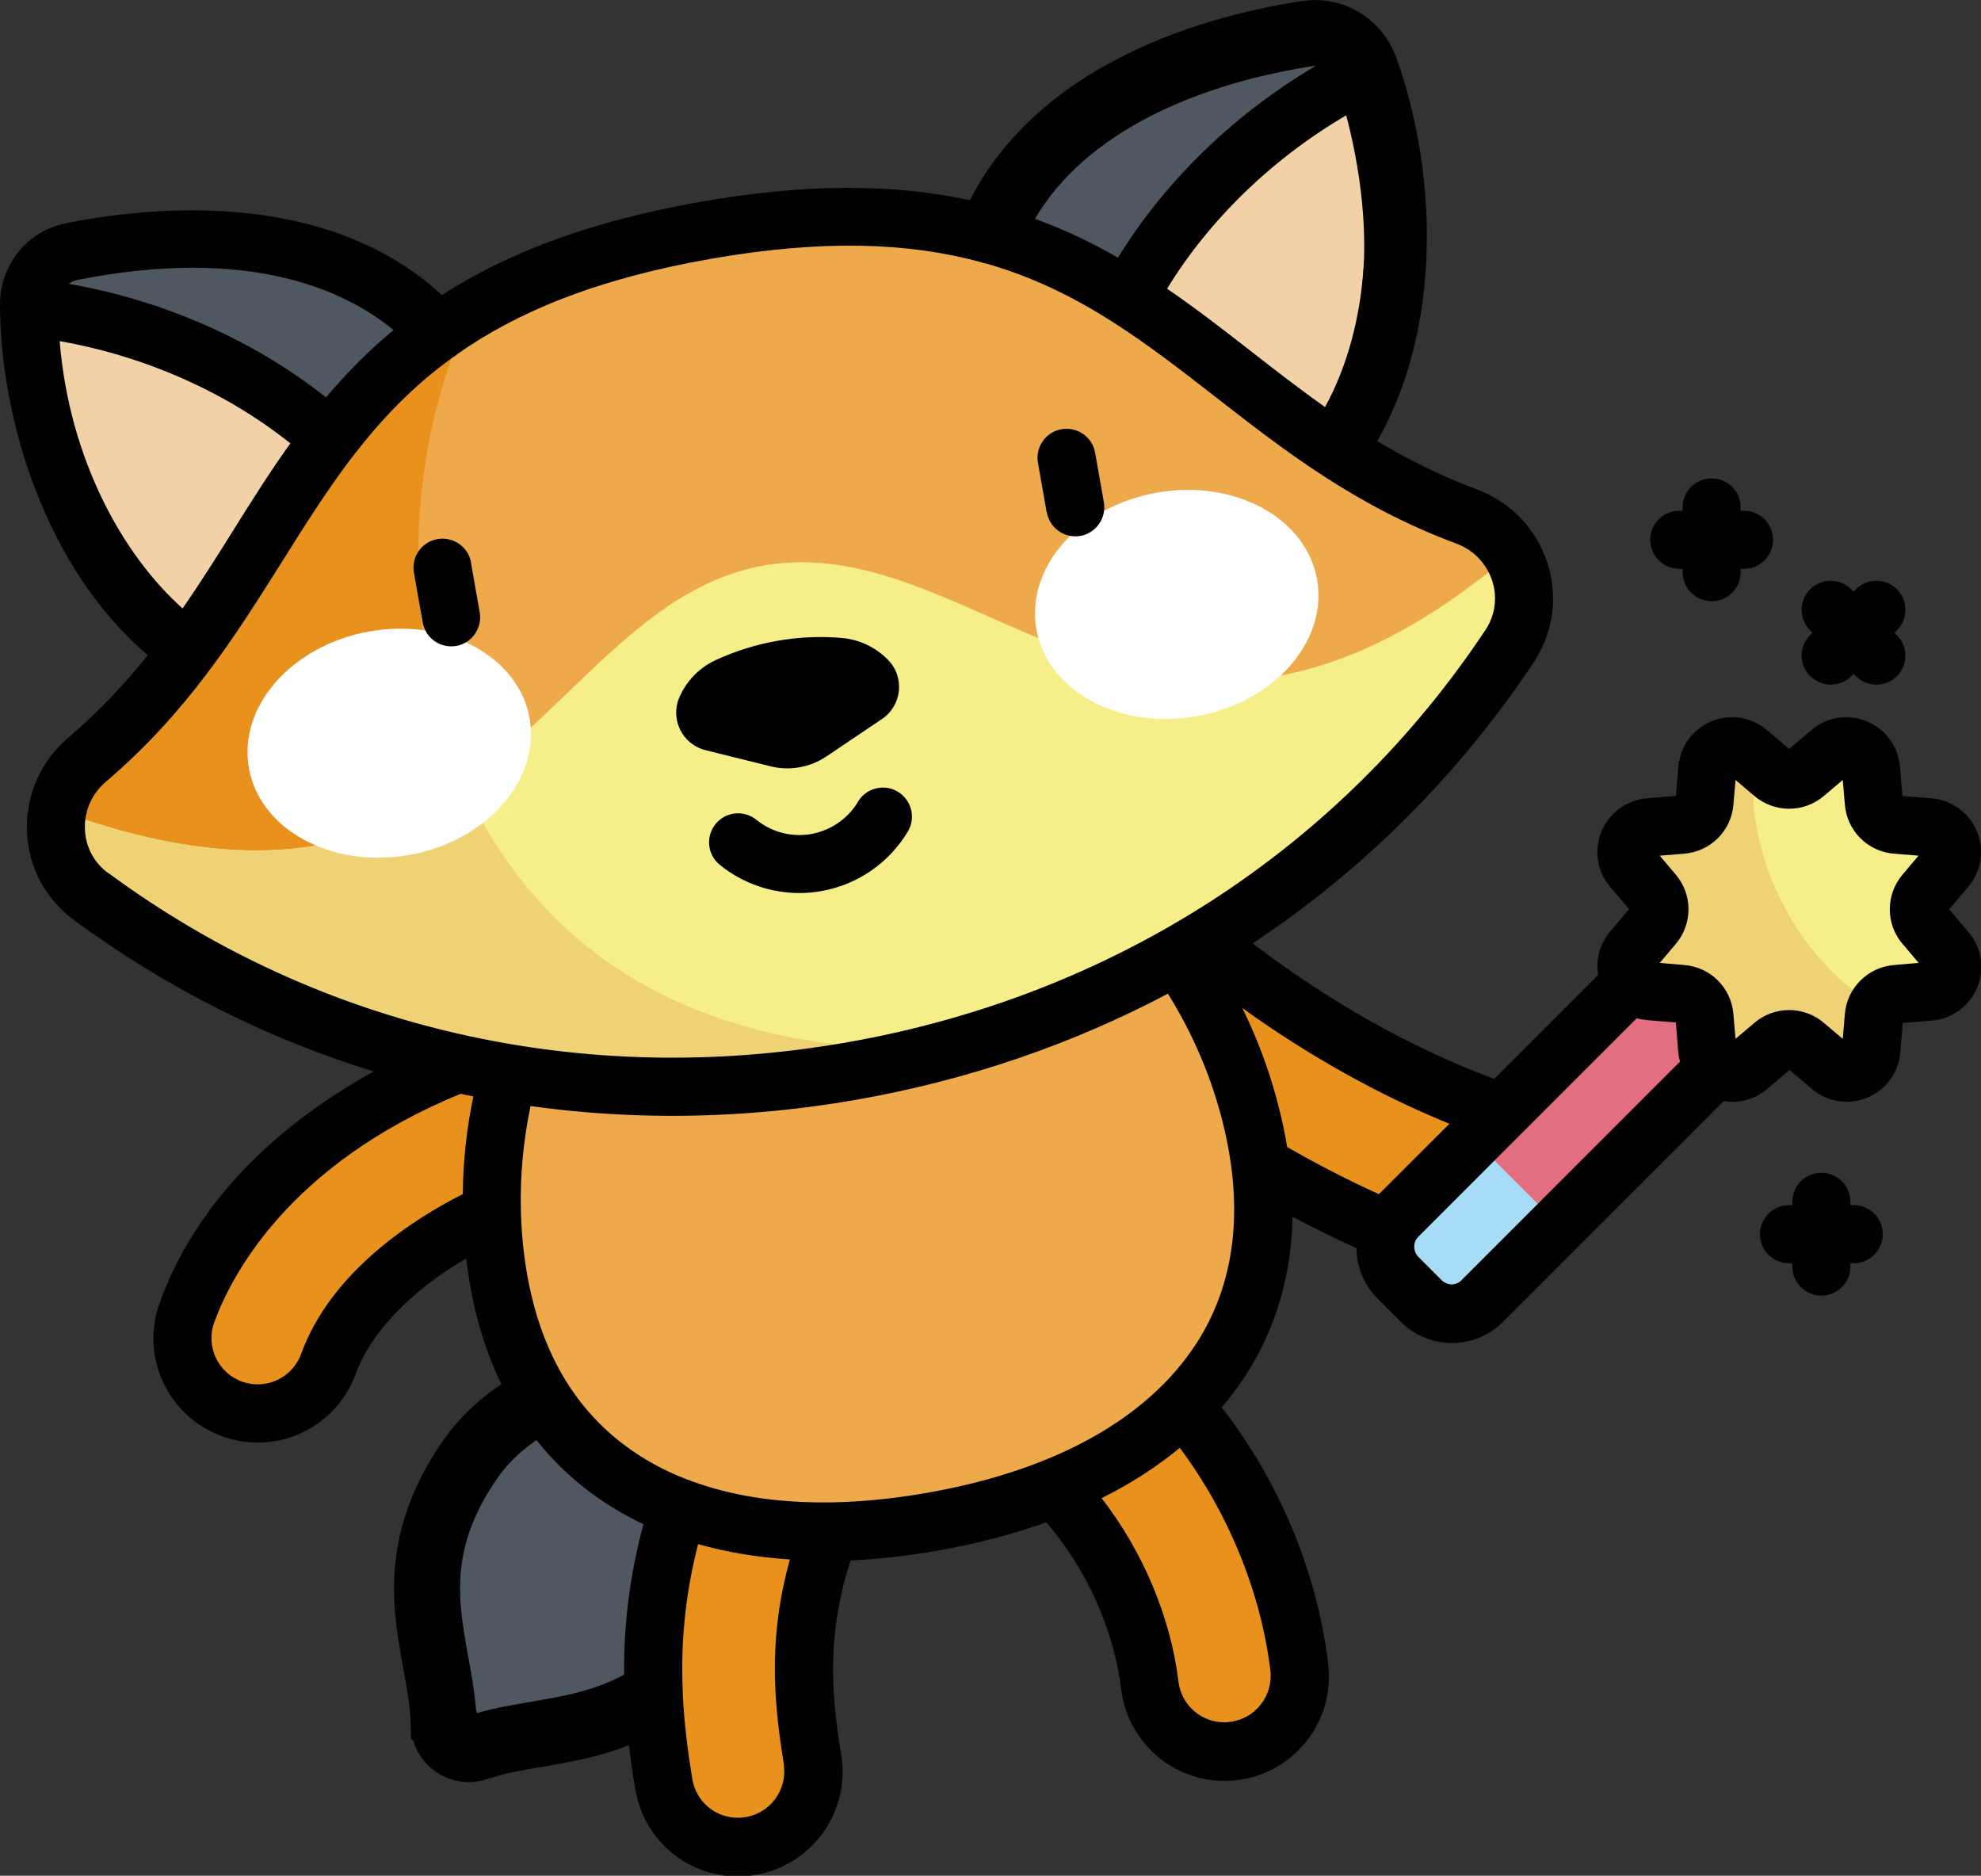
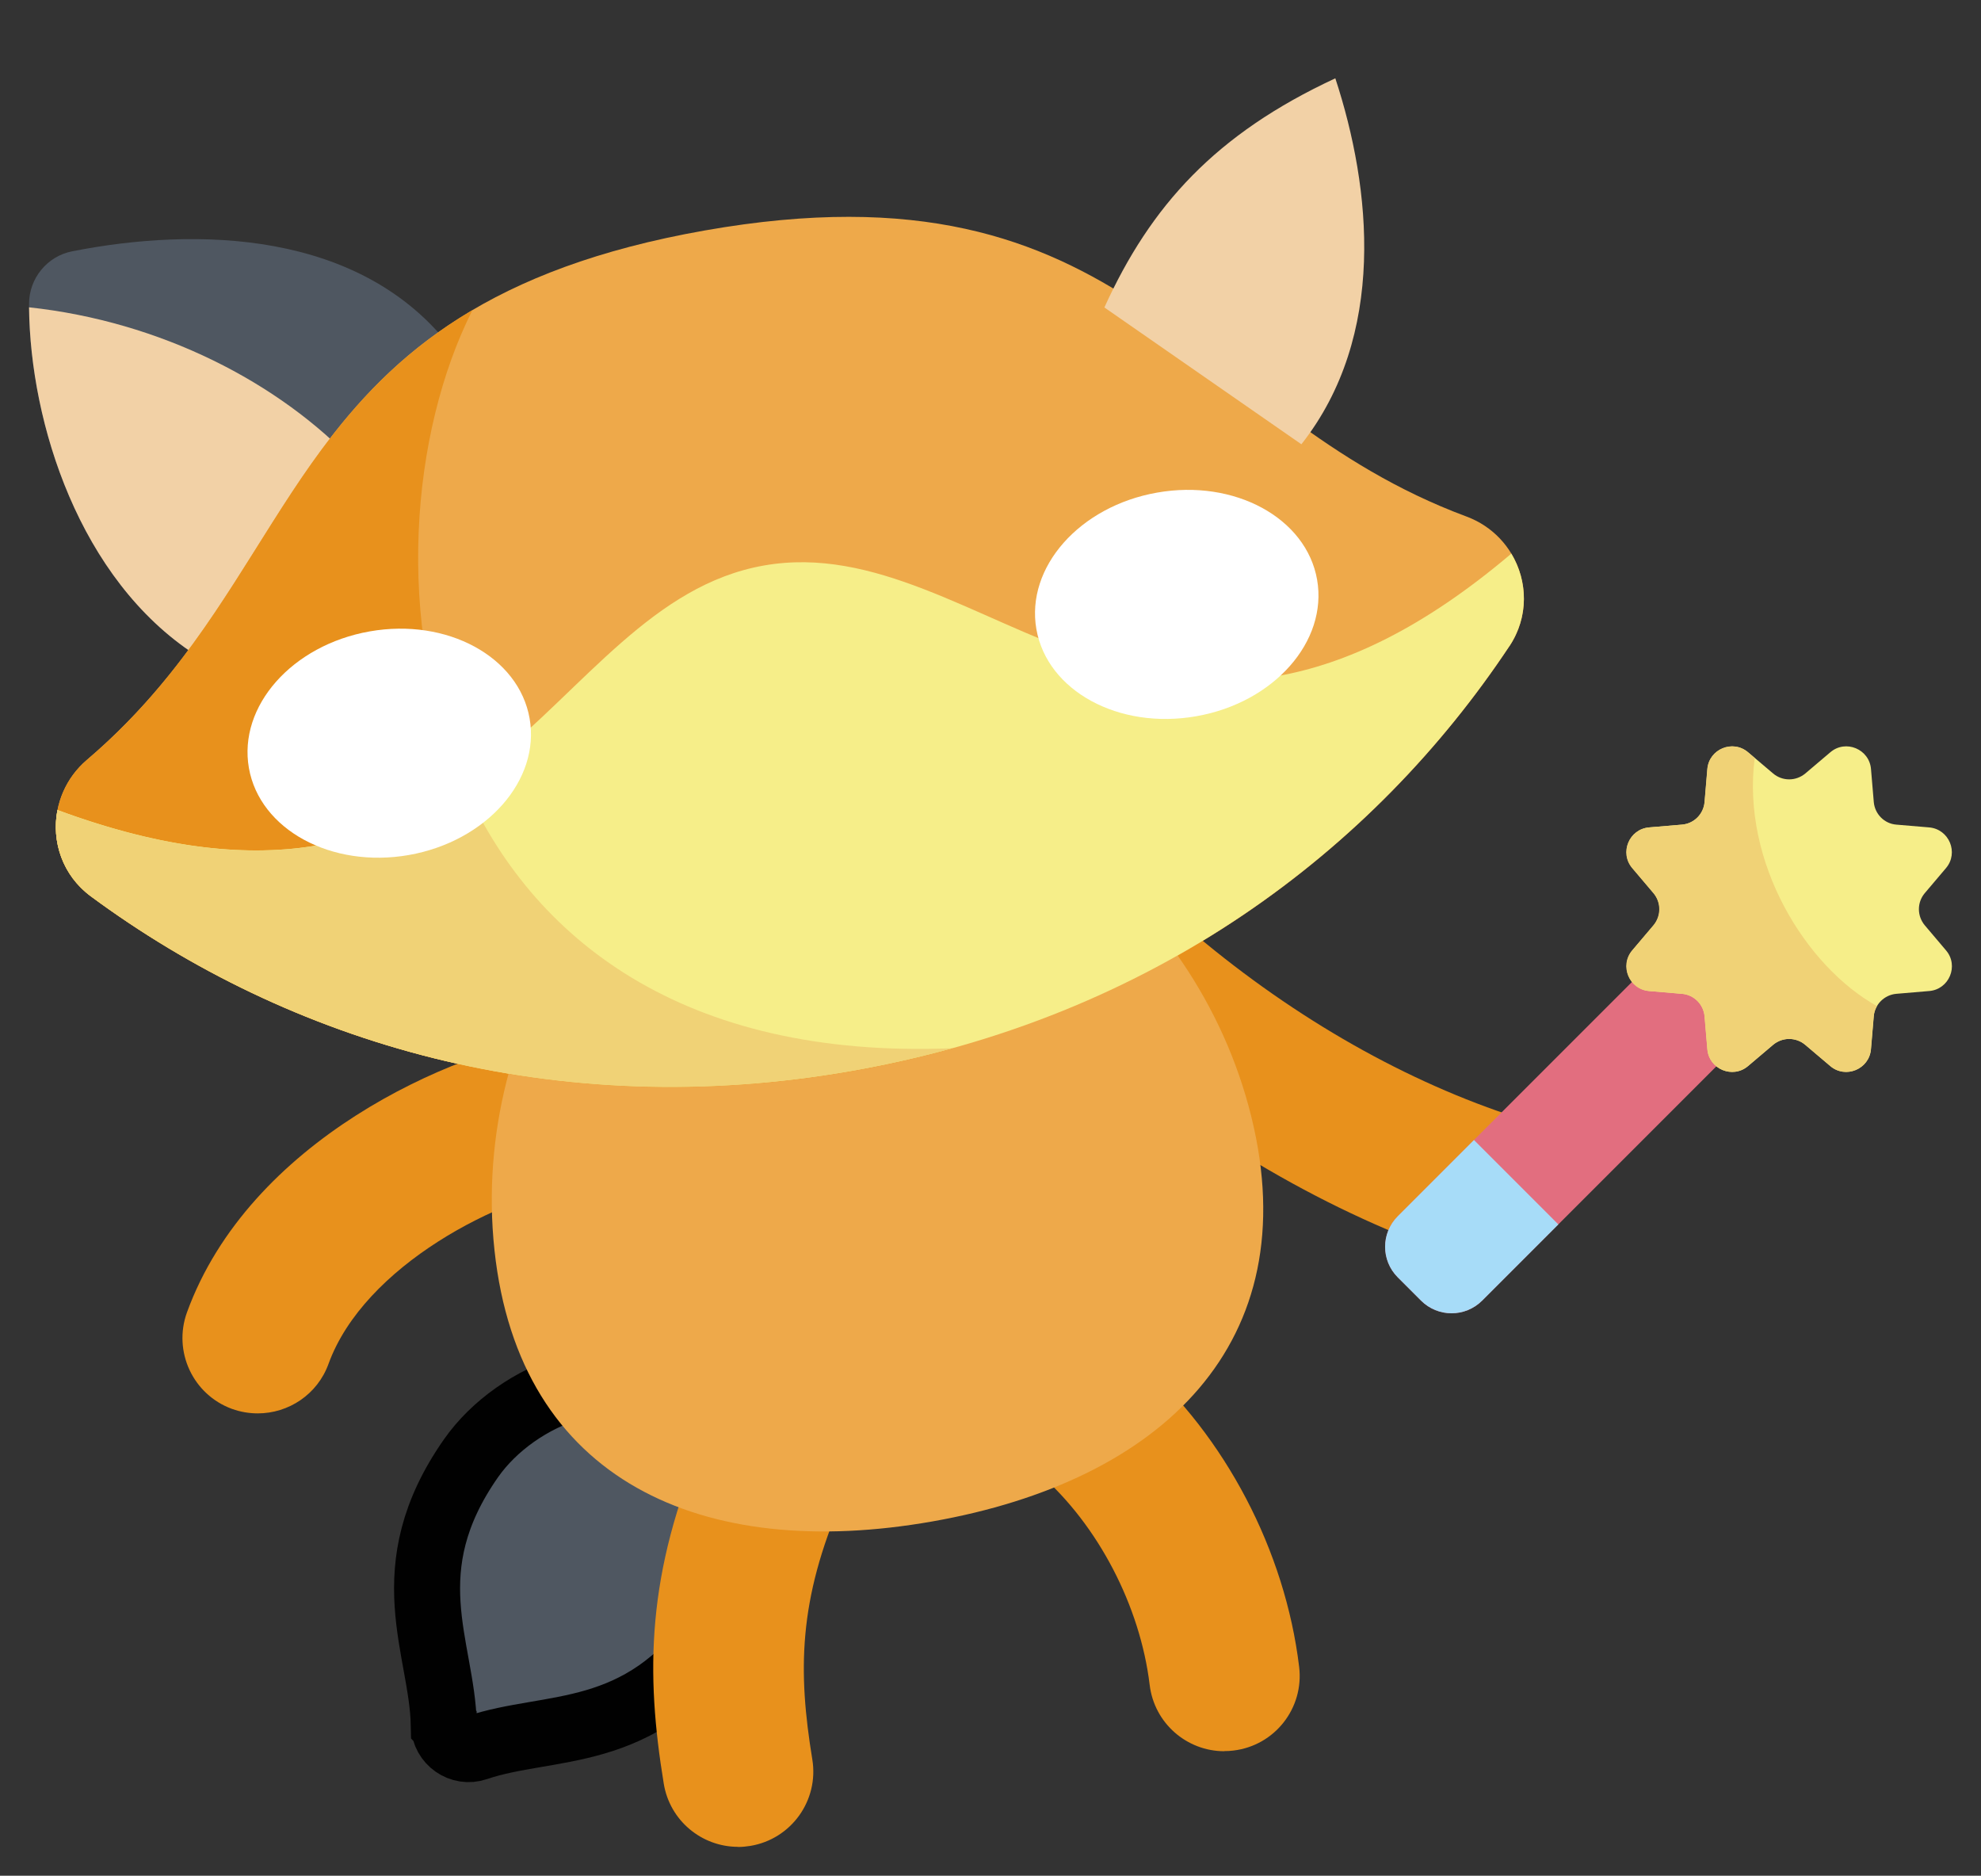
<svg xmlns="http://www.w3.org/2000/svg" id="Calque_2" data-name="Calque 2" viewBox="0 0 150.03 142.03">
  <rect x="0" y="0" width="150.03" height="142.03" fill="#333333" stroke="none" />
  <defs>
    <style>
      .cls-1, .cls-2 {
        fill: #4f5761;
      }

      .cls-3 {
        fill: #e8911c;
      }

      .cls-4 {
        fill: #f0d276;
      }

      .cls-5 {
        fill: #010101;
      }

      .cls-6 {
        fill: #a7dcf8;
      }

      .cls-7 {
        fill: #f6ee89;
      }

      .cls-8 {
        fill: #fff;
      }

      .cls-9 {
        fill: #f2d1a6;
      }

      .cls-2 {
        stroke: #010101;
        stroke-miterlimit: 10;
        stroke-width: 5px;
      }

      .cls-10 {
        fill: #e26e7f;
      }

      .cls-11 {
        fill: #eea94a;
      }
    </style>
  </defs>
  <g id="pour_le_site" data-name="pour le site">
    <g>
      <path class="cls-2" d="M33.62,130.61c.03,1.26,1.29,2.14,2.47,1.73,5.54-1.88,12.36-.41,18.26-8.84,3.47-4.96,3.68-13.48-1.8-17.31s-13.41-.72-16.88,4.23c-5.9,8.43-2.18,14.33-2.06,20.18Z" />
      <g>
        <path class="cls-3" d="M55.89,139.84c-2.74,0-5.16-1.98-5.62-4.78-1.36-8.3-1.36-15.91,3.06-26.11,1.25-2.89,4.61-4.22,7.5-2.96,2.89,1.25,4.22,4.61,2.96,7.5-3.34,7.71-3.36,13.07-2.27,19.73.51,3.11-1.6,6.04-4.7,6.55-.31.05-.62.08-.93.08Z" />
        <path class="cls-3" d="M92.72,132.6c-2.84,0-5.3-2.12-5.65-5.02-.72-5.98-3.91-12.1-8.33-15.97-2.37-2.08-2.6-5.68-.53-8.05,2.08-2.37,5.68-2.6,8.05-.53,6.53,5.73,11.07,14.39,12.13,23.18.38,3.13-1.85,5.97-4.98,6.34-.23.03-.46.04-.69.04Z" />
        <path class="cls-3" d="M19.52,107.02c-.65,0-1.31-.11-1.95-.34-2.96-1.08-4.48-4.35-3.41-7.31,4.71-12.94,19.92-19.78,28.4-21.04,3.11-.46,6.02,1.68,6.48,4.8.46,3.11-1.68,6.02-4.8,6.48-6.38.95-16.66,6.23-19.36,13.66-.84,2.32-3.03,3.75-5.36,3.75Z" />
        <path class="cls-3" d="M112.37,95.5c-.6,0-1.22-.1-1.82-.3-9.78-3.29-19.5-8.94-28.11-16.34-2.39-2.05-2.66-5.65-.61-8.04,2.05-2.39,5.65-2.66,8.04-.61,7.51,6.45,15.92,11.35,24.32,14.18,2.98,1,4.59,4.24,3.58,7.22-.8,2.38-3.02,3.88-5.4,3.88Z" />
      </g>
      <path class="cls-11" d="M70.62,115.2c17.41-3.07,28.36-13.56,24.15-30.64-4.24-17.18-20.76-28.84-34.22-26.46-13.46,2.37-25,18.98-23.1,36.57,1.88,17.49,15.77,23.6,33.17,20.53Z" />
      <path class="cls-1" d="M14.8,49.58C5.95,43.82,2.21,31.83,2.2,23.01c0-1.93,1.37-3.61,3.26-3.98,9.33-1.84,21.9-1.66,28.79,7.42l-19.45,23.13Z" />
      <path class="cls-9" d="M2.2,23.28c.09,8.79,3.83,20.6,12.6,26.3l12.15-14.45c-5.8-6.19-14.81-10.79-24.75-11.86Z" />
-       <path class="cls-2" d="M100.63,34.45c6.35-8.44,5.76-20.99,2.75-29.28-.66-1.82-2.52-2.92-4.43-2.62-9.39,1.46-21.15,5.93-24.52,16.82l26.19,15.08Z" />
      <path class="cls-11" d="M53.38,17.45c32.4-5.71,36.56,13.81,57.68,21.66,3.99,1.48,5.62,6.26,3.26,9.81-10.32,15.54-27.06,28.16-49.72,32.16-22.66,4-42.71-2.14-57.72-13.21-3.43-2.53-3.53-7.58-.29-10.34,17.16-14.6,14.39-34.37,46.79-40.08Z" />
      <path class="cls-3" d="M35.77,23.49c-14.58,8.6-16.02,22.84-29.18,34.04-3.24,2.76-3.14,7.81.29,10.34,15.01,11.08,35.06,17.21,57.72,13.22,2.6-.46,5.12-1.04,7.57-1.71-41.37,1.69-45.72-37.37-36.4-55.88Z" />
      <path class="cls-7" d="M114.32,48.92c1.47-2.22,1.39-4.92.14-7-26.73,22.65-39.88-2.05-56.61.9-16.73,2.95-20.64,30.66-53.5,18.51-.46,2.38.38,4.94,2.53,6.53,15.01,11.08,35.06,17.21,57.72,13.21,22.66-4,39.4-16.62,49.72-32.16Z" />
      <path class="cls-4" d="M35.09,59.3c-6.89,4.86-15.84,7.54-30.74,2.04-.46,2.38.38,4.94,2.53,6.53,15.01,11.08,35.06,17.21,57.72,13.21,2.6-.46,5.12-1.04,7.57-1.71-20.51.84-31.92-8.34-37.08-20.07Z" />
      <path class="cls-8" d="M40.11,54.4c-.82-4.67-6.25-7.63-12.12-6.59-5.87,1.04-9.96,5.66-9.14,10.34.82,4.67,6.25,7.62,12.12,6.59,5.87-1.04,9.96-5.66,9.14-10.34Z" />
      <path class="cls-8" d="M99.75,43.89c-.82-4.67-6.25-7.63-12.12-6.59-5.87,1.03-9.96,5.66-9.14,10.34.82,4.68,6.25,7.63,12.12,6.59,5.87-1.03,9.96-5.66,9.14-10.34Z" />
      <path class="cls-10" d="M135.4,75.33l-6.39-6.39-23.15,23.15c-1.28,1.28-1.28,3.35,0,4.63l1.76,1.76c1.28,1.28,3.35,1.28,4.63,0l23.15-23.15Z" />
      <path class="cls-7" d="M143.62,62.44l2.48.21c1.52.13,2.26,1.92,1.28,3.08l-1.61,1.9c-.59.7-.59,1.72,0,2.43l1.61,1.9c.99,1.16.24,2.96-1.28,3.08l-2.48.21c-.91.08-1.64.8-1.71,1.71l-.21,2.48c-.13,1.52-1.92,2.26-3.08,1.28l-1.9-1.61c-.7-.59-1.72-.59-2.43,0l-1.9,1.61c-1.16.99-2.96.24-3.08-1.28l-.21-2.48c-.08-.91-.8-1.64-1.71-1.71l-2.48-.21c-1.52-.13-2.26-1.92-1.28-3.08l1.61-1.9c.59-.7.59-1.72,0-2.43l-1.61-1.9c-.99-1.16-.24-2.96,1.28-3.08l2.48-.21c.91-.08,1.64-.8,1.71-1.71l.21-2.49c.13-1.52,1.92-2.26,3.08-1.28l1.9,1.61c.7.59,1.72.59,2.43,0l1.9-1.61c1.16-.99,2.96-.24,3.08,1.28l.21,2.49c.08.91.8,1.64,1.71,1.71Z" />
      <path class="cls-4" d="M132.9,57.4l-.52-.44c-1.16-.99-2.96-.24-3.08,1.28l-.21,2.49c-.08.91-.8,1.64-1.71,1.71l-2.49.21c-1.52.13-2.26,1.92-1.28,3.08l1.61,1.9c.59.7.59,1.72,0,2.43l-1.61,1.9c-.98,1.16-.24,2.96,1.28,3.08l2.49.21c.91.08,1.64.8,1.71,1.71l.21,2.48c.13,1.52,1.92,2.26,3.08,1.28l1.9-1.61c.7-.59,1.72-.59,2.43,0l1.9,1.61c1.16.99,2.96.24,3.08-1.28l.21-2.48c.02-.29.12-.55.25-.78-5.41-3.01-10.27-10.9-9.26-18.78Z" />
      <path class="cls-6" d="M111.63,86.32l-5.77,5.77c-1.28,1.28-1.28,3.35,0,4.63l1.76,1.76c1.28,1.28,3.35,1.28,4.63,0l5.77-5.77-6.39-6.39Z" />
      <path class="cls-9" d="M101.13,5.93c2.74,8.35,3.9,19.49-2.57,27.71l-14.92-10.36c3.51-7.72,8.43-13.14,17.49-17.35Z" />
-       <path class="cls-5" d="M137.11,51.2c.43.43.99.64,1.55.64s1.13-.22,1.55-.64l.17-.17.18.17c.43.43.99.64,1.55.64s1.13-.22,1.55-.64c.86-.86.86-2.25,0-3.11l-.18-.18.18-.18c.86-.86.86-2.25,0-3.11s-2.25-.86-3.11,0l-.18.18-.17-.18c-.86-.86-2.25-.86-3.11,0s-.86,2.25,0,3.11l.18.18-.18.18c-.86.86-.86,2.25,0,3.11ZM127.18,43.07h.25v.25c0,1.21.98,2.2,2.2,2.2s2.2-.98,2.2-2.2v-.25h.25c1.21,0,2.2-.98,2.2-2.2s-.98-2.2-2.2-2.2h-.25v-.25c0-1.21-.98-2.2-2.2-2.2s-2.2.98-2.2,2.2v.25h-.25c-1.21,0-2.2.98-2.2,2.2s.98,2.2,2.2,2.2ZM140.39,91.25h-.25v-.25c0-1.21-.98-2.2-2.2-2.2s-2.2.98-2.2,2.2v.25h-.25c-1.21,0-2.2.98-2.2,2.2s.98,2.2,2.2,2.2h.25v.25c0,1.21.98,2.2,2.2,2.2s2.2-.98,2.2-2.2v-.25h.25c1.21,0,2.2-.98,2.2-2.2s-.98-2.2-2.2-2.2ZM79.28,38.79c.19,1.07,1.11,1.82,2.16,1.82.13,0,.26-.01.38-.03,1.19-.21,1.99-1.35,1.78-2.55l-.66-3.75c-.21-1.19-1.35-1.99-2.55-1.78-1.2.21-1.99,1.35-1.78,2.55l.66,3.75ZM35.68,42.6c-.21-1.19-1.35-1.99-2.55-1.78-1.2.21-1.99,1.35-1.78,2.55l.66,3.75c.19,1.07,1.11,1.82,2.16,1.82.13,0,.26-.01.38-.03,1.19-.21,1.99-1.35,1.78-2.55l-.66-3.75ZM53.43,56.8l4.91,1.22c1.46.37,3.01.09,4.26-.75l4.2-2.83c1.51-1.02,1.74-3.16.46-4.47-.94-.97-2.2-1.56-3.55-1.67-3.25-.27-6.52.31-9.48,1.67-1.23.56-2.21,1.55-2.76,2.79-.75,1.66.19,3.6,1.96,4.04ZM64.98,60.71c-.77,1.29-2.07,2.17-3.54,2.44-1.48.26-2.99-.13-4.16-1.08-.95-.76-2.33-.62-3.09.33-.76.94-.62,2.33.33,3.09,1.72,1.39,3.85,2.13,6.03,2.13.55,0,1.11-.05,1.66-.15,2.73-.48,5.11-2.12,6.54-4.5.63-1.04.29-2.39-.75-3.02-1.04-.63-2.39-.29-3.02.75ZM147.63,68.84l1.44-1.7c.99-1.17,1.24-2.78.65-4.19-.59-1.42-1.9-2.37-3.43-2.5l-2.21-.18-.19-2.22c-.13-1.53-1.09-2.84-2.5-3.43-1.42-.59-3.02-.34-4.19.65l-1.7,1.44-1.7-1.44c-1.17-.99-2.78-1.24-4.19-.65-1.41.59-2.37,1.9-2.5,3.43l-.18,2.21-2.21.19c-1.53.13-2.84,1.09-3.43,2.5-.59,1.42-.34,3.02.65,4.19l1.44,1.7-1.44,1.7c-.78.92-1.1,2.12-.91,3.28l-7.87,7.87c-6.24-2.32-12.49-5.83-18.29-10.26,8.38-5.55,15.6-12.73,21.29-21.29,1.48-2.23,1.86-4.97,1.03-7.52-.84-2.59-2.79-4.62-5.36-5.57-2.87-1.07-5.43-2.38-7.8-3.81,2.09-3.69,3.35-8.13,3.65-12.99.08-1.21-.85-2.25-2.06-2.33-1.22-.08-2.25.85-2.33,2.06-.25,4.08-1.26,7.78-2.94,10.84-1.94-1.37-3.78-2.8-5.6-4.22-2.05-1.6-4.14-3.22-6.36-4.74,3.24-5.3,8.1-9.97,13.76-13.24.12.45.23.91.34,1.37.26,1.18,1.44,1.93,2.62,1.67,1.19-.26,1.93-1.44,1.67-2.62-.33-1.51-.75-2.97-1.24-4.34v-.04c-.04-.08-.07-.15-.09-.23-1.02-2.8-3.89-4.5-6.83-4.05-3.8.59-9.42,1.89-14.56,4.74-4.71,2.61-8.16,6-10.28,10.11-6.08-1.37-12.8-1.34-20.77.06-7.97,1.41-14.3,3.68-19.54,7.05-3.4-3.14-7.8-5.15-13.12-5.98-5.8-.91-11.52-.22-15.3.53C2.11,17.45,0,20.03,0,23.02c.01,8.78,3.5,20.04,11.19,26.59-1.73,2.16-3.69,4.26-6.02,6.25-2.08,1.77-3.22,4.35-3.13,7.07.09,2.68,1.38,5.12,3.54,6.72,6.97,5.14,14.64,8.99,22.72,11.48-5.71,3.15-13.01,8.7-16.2,17.5-.72,1.98-.63,4.13.26,6.04.89,1.91,2.48,3.36,4.46,4.08.87.32,1.78.48,2.7.48,3.31,0,6.29-2.09,7.42-5.2,1.15-3.15,4.19-6.3,8.37-8.74.43,3.68,1.37,6.96,2.81,9.81-1.69,1.13-3.15,2.53-4.24,4.08-2.39,3.41-3.6,6.85-3.72,10.52-.04,1.21.91,2.23,2.13,2.27.02,0,.05,0,.07,0,1.18,0,2.16-.94,2.2-2.13.09-2.82,1.02-5.41,2.92-8.13.76-1.08,1.79-2.06,2.98-2.88,1.2,1.55,2.6,2.93,4.19,4.13,1.26.94,2.62,1.76,4.08,2.45-1.16,4.32-1.52,8.19-1.46,11.75-2.24,1.2-4.55,1.6-6.97,2.01-1.48.25-3.01.52-4.5.98,0-.18-.02-.36-.03-.55-.09-1.21-1.14-2.12-2.36-2.02-1.21.09-2.12,1.15-2.02,2.36.02.26.03.51.04.75.03,1.29.68,2.5,1.74,3.24.69.49,1.52.74,2.34.74.44,0,.88-.07,1.3-.21,1.29-.44,2.72-.68,4.24-.94,2.04-.35,4.27-.73,6.55-1.65.14,1.23.31,2.42.51,3.59.63,3.84,3.91,6.62,7.79,6.62.43,0,.86-.04,1.29-.11,4.3-.71,7.22-4.78,6.52-9.07-.85-5.19-1-9.38.7-14.74,2.12-.1,4.33-.35,6.61-.75,2.95-.52,5.7-1.24,8.22-2.14,3.03,3.49,5.12,8.11,5.67,12.63.48,3.96,3.85,6.95,7.83,6.95.32,0,.64-.02.95-.06,2.09-.25,3.96-1.31,5.27-2.97s1.88-3.73,1.63-5.82c-.84-6.97-3.69-13.79-8.06-19.43.63-.75,1.21-1.52,1.74-2.33,2.34-3.59,3.54-7.64,3.62-12.11,1.61.86,3.23,1.65,4.84,2.38.01,1.38.54,2.76,1.6,3.82l1.76,1.76c1.03,1.03,2.41,1.6,3.87,1.6s2.84-.57,3.87-1.6l16.72-16.72c.22.04.43.06.65.06.95,0,1.88-.33,2.63-.97l1.7-1.44,1.7,1.44c1.17.99,2.78,1.24,4.19.65,1.42-.59,2.37-1.9,2.5-3.43l.18-2.22,2.21-.18c1.53-.13,2.84-1.09,3.43-2.5.59-1.41.34-3.02-.65-4.19l-1.44-1.7ZM99.29,4.72c.26-.04.51-.02.75.04-6.3,3.62-11.74,8.83-15.37,14.75-1.93-1.11-3.98-2.1-6.2-2.91-.12-.04-.24-.08-.36-.12,2.48-4.18,8.17-9.73,21.18-11.75ZM5.89,21.19c12.92-2.55,20.16.72,23.92,3.8-.1.08-.2.16-.29.24-1.81,1.52-3.39,3.16-4.83,4.86-5.44-4.32-12.33-7.36-19.49-8.6.2-.14.43-.25.69-.3ZM4.52,25.83c6.44,1.13,12.62,3.86,17.47,7.74-1.56,2.18-2.97,4.42-4.35,6.63-1.22,1.95-2.46,3.92-3.81,5.87-4.46-3.97-8.57-11.2-9.31-20.23ZM35.04,90.42c-3.65,1.85-9.96,5.83-12.23,12.09-.5,1.38-1.82,2.31-3.29,2.31-.41,0-.81-.07-1.2-.21-1.82-.66-2.76-2.67-2.09-4.49,1.25-3.44,5.57-11.93,18.66-17.3.32.07.64.14.96.2-.51,2.45-.78,4.92-.8,7.4ZM8.18,66.1c-1.07-.79-1.71-2-1.75-3.33-.05-1.37.53-2.67,1.58-3.57,6.18-5.26,9.82-11.06,13.35-16.67,1.72-2.74,3.38-5.38,5.26-7.85.07-.08.13-.15.18-.23,2.08-2.69,4.43-5.18,7.45-7.36.14-.08.28-.17.4-.29,4.52-3.17,10.49-5.67,19.12-7.19,8.62-1.52,15.09-1.22,20.42.21.16.06.32.11.48.13,3.58,1.02,6.64,2.55,9.51,4.37.08.06.16.11.25.16,2.61,1.68,5.08,3.59,7.63,5.58,5.23,4.07,10.64,8.28,18.24,11.1,1.3.48,2.28,1.51,2.71,2.81.41,1.26.23,2.62-.51,3.73-11.01,16.58-28.15,27.66-48.27,31.21-20.12,3.55-40.02-1-56.04-12.82ZM59.35,133.57c.31,1.91-.98,3.71-2.89,4.02-.19.03-.39.05-.58.05-1.72,0-3.17-1.24-3.45-2.94-.33-2.03-.61-4.14-.72-6.39,0-.06,0-.12,0-.18-.15-3.39.1-7.08,1.16-11.21,2.16.61,4.48,1,6.95,1.16-1.54,5.57-1.33,10.17-.46,15.48ZM96.21,126.48c.23,1.92-1.14,3.67-3.06,3.9-.14.02-.29.03-.43.03-1.77,0-3.26-1.33-3.47-3.08-.59-4.9-2.72-9.9-5.82-13.89,2.2-1.1,4.18-2.37,5.92-3.81,3.67,4.91,6.14,10.93,6.86,16.85ZM90.56,101.79c-.69,1.06-1.5,2.06-2.42,2.99-.06.05-.11.1-.16.16-2.28,2.26-5.23,4.14-8.77,5.58-.13.04-.25.09-.37.15-2.57,1.01-5.44,1.81-8.6,2.36-2.56.45-5,.69-7.31.73-.1,0-.21,0-.31,0-3.85.03-7.31-.52-10.32-1.64-.08-.04-.17-.07-.26-.1,0,0-.02,0-.02,0-1.74-.67-3.32-1.54-4.73-2.6-4.37-3.28-6.94-8.32-7.66-14.99-.1-.89-.15-1.78-.18-2.68,0-.02,0-.03,0-.05-.07-2.65.18-5.31.73-7.95,3.53.49,7.11.74,10.72.74,4.65,0,9.36-.41,14.08-1.24,8.38-1.48,16.27-4.2,23.47-8.01,1.92,3.08,3.32,6.38,4.18,9.85,1.6,6.51.91,12.13-2.07,16.71ZM104.43,90.42c-2.32-1.05-4.65-2.25-6.95-3.57-.15-.92-.34-1.86-.58-2.81-.66-2.67-1.6-5.24-2.81-7.71,5.02,3.61,10.33,6.58,15.68,8.76l-5.34,5.33ZM110.7,96.93c-.28.28-.6.32-.76.32s-.49-.04-.76-.32l-1.76-1.76c-.31-.31-.39-.78-.24-1.17,0,0,0,0,0,0,0,0,0,0,0,0,.05-.13.13-.25.23-.35l16.55-16.55c.24.07.49.11.75.14l2.21.18.18,2.21c.02.26.07.51.14.75l-16.55,16.55ZM144.1,71.48l1.21,1.43-1.87.16c-1.99.17-3.56,1.73-3.72,3.72l-.16,1.87-1.43-1.21c-.76-.65-1.7-.97-2.63-.97s-1.87.32-2.63.97l-1.43,1.21-.16-1.87c-.16-1.99-1.73-3.56-3.72-3.72l-1.86-.16,1.21-1.43c1.29-1.52,1.29-3.74,0-5.26l-1.21-1.43,1.86-.15c1.99-.17,3.56-1.73,3.72-3.72l.16-1.86,1.43,1.21c1.52,1.29,3.74,1.29,5.26,0l1.43-1.21.16,1.86c.16,1.99,1.73,3.56,3.72,3.72l1.86.15-1.21,1.43c-1.29,1.53-1.29,3.74,0,5.26Z" />
    </g>
  </g>
</svg>